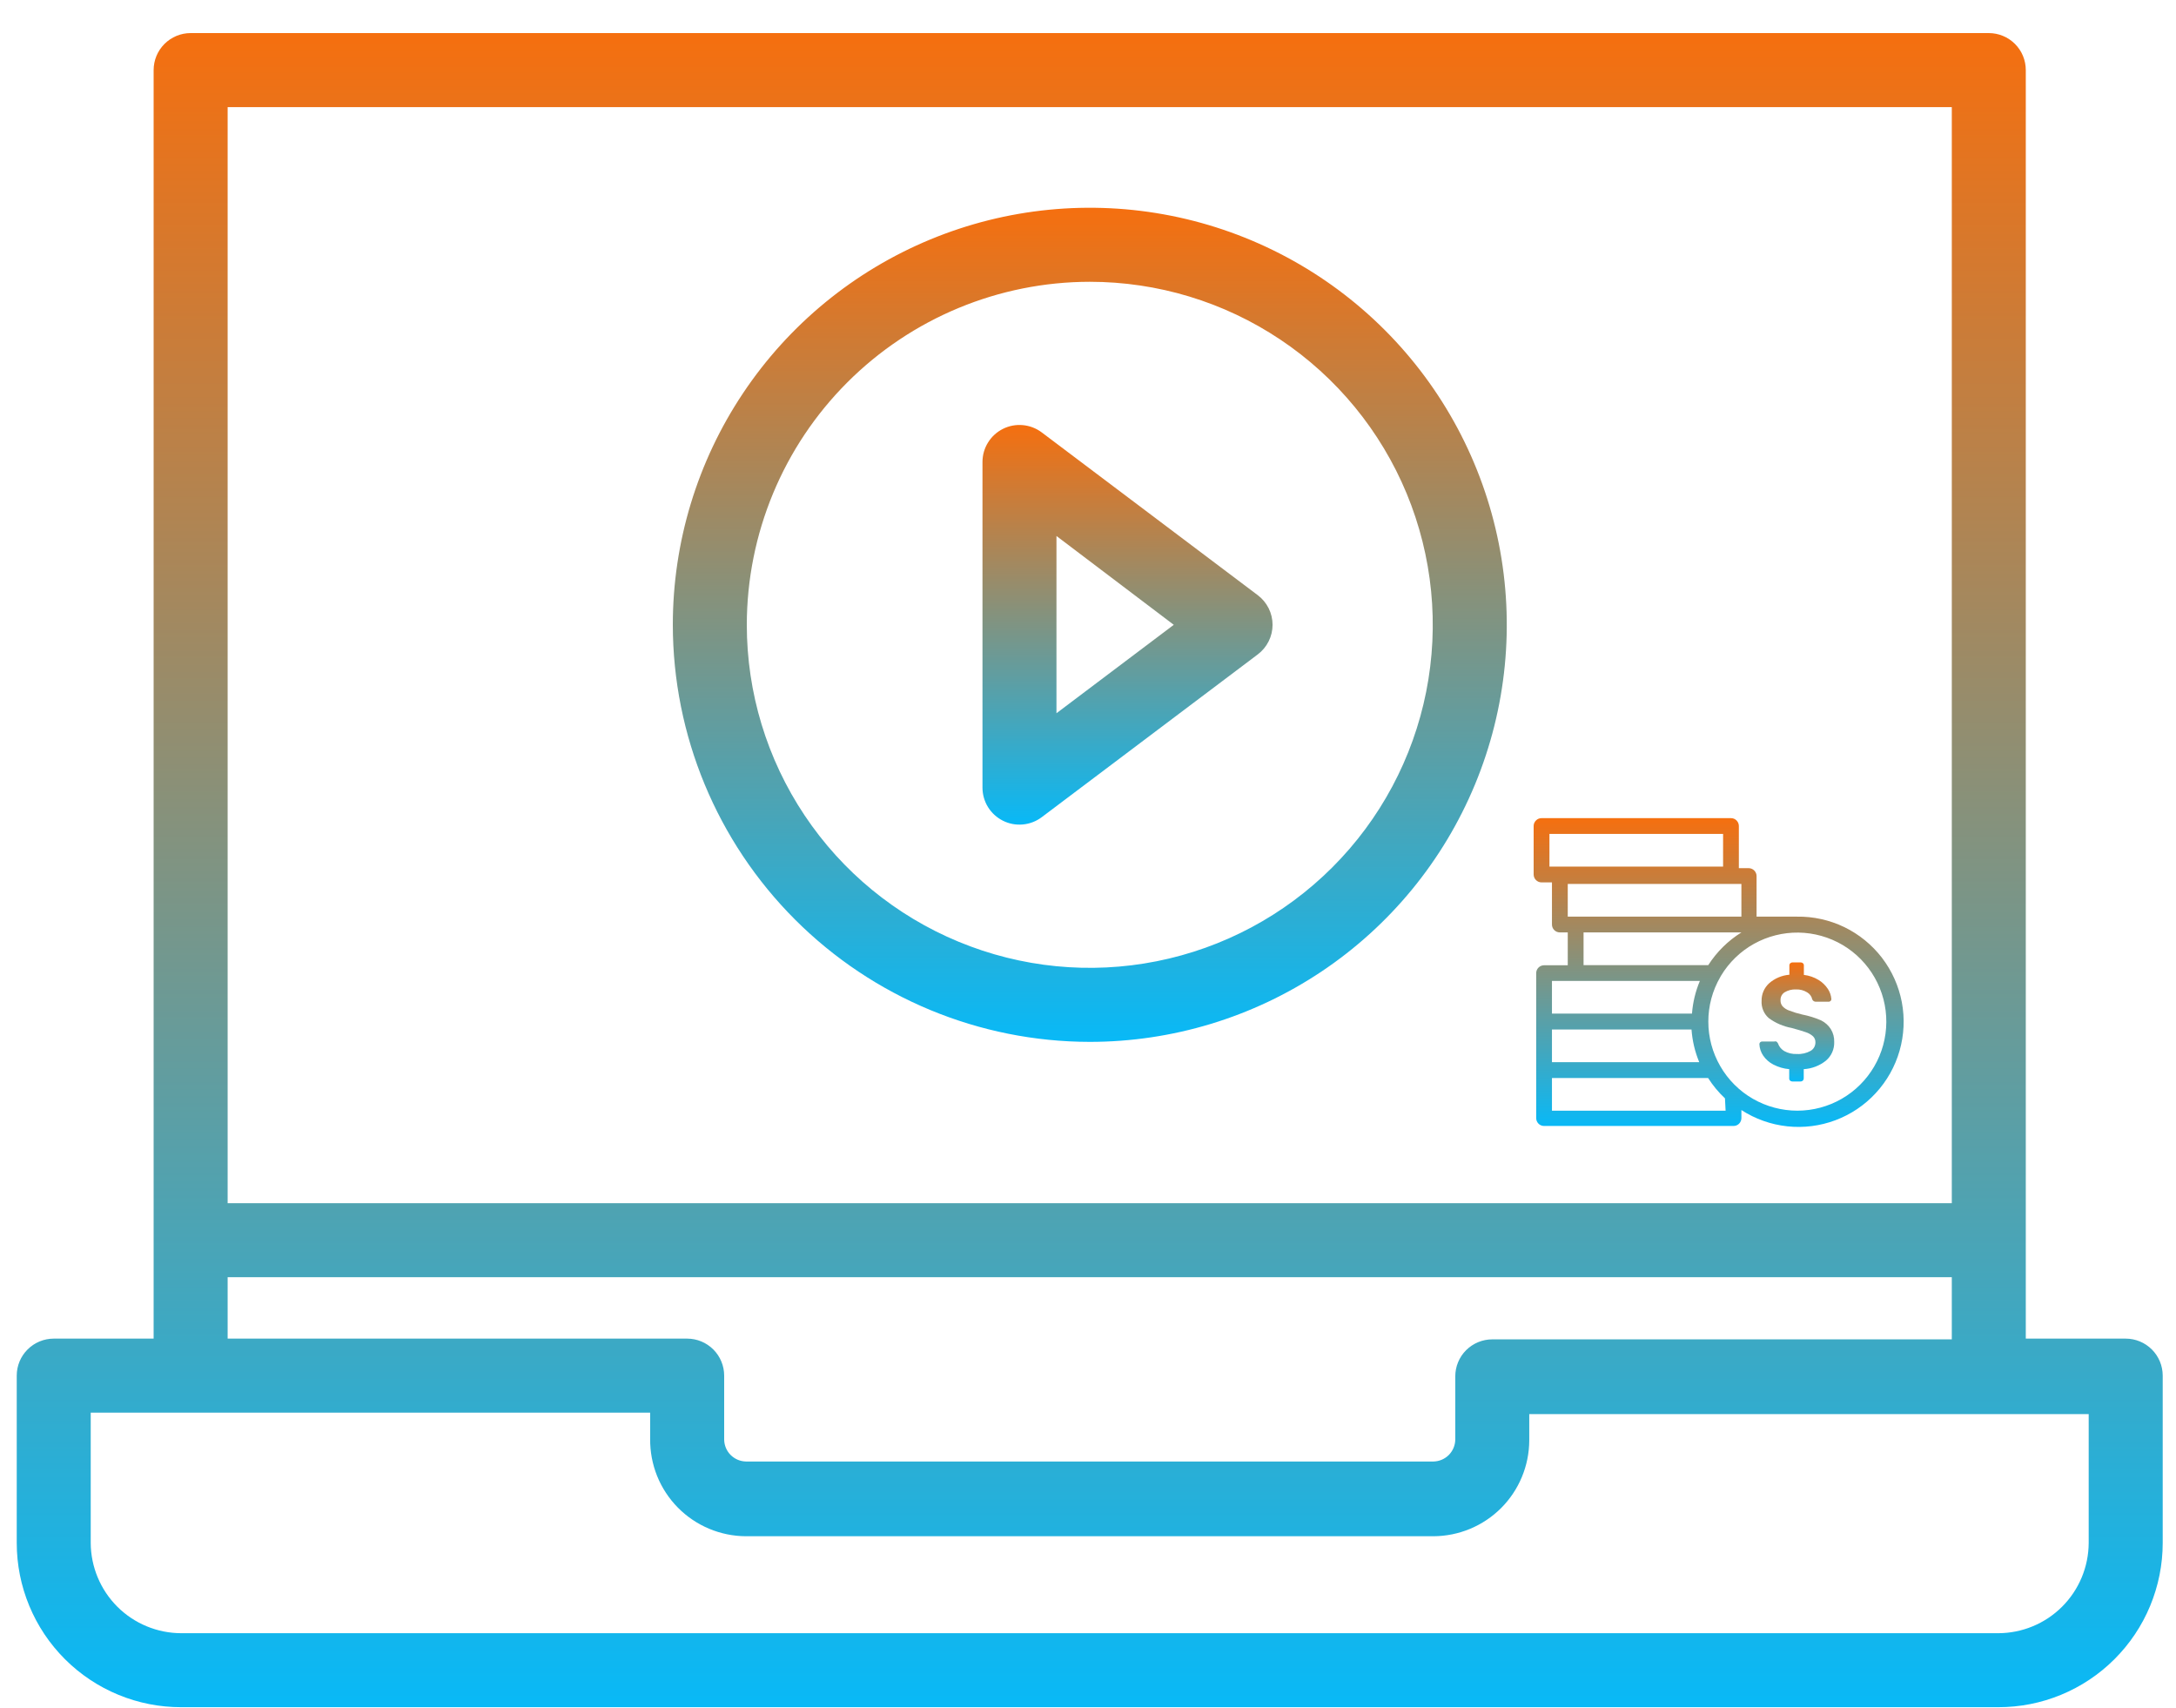
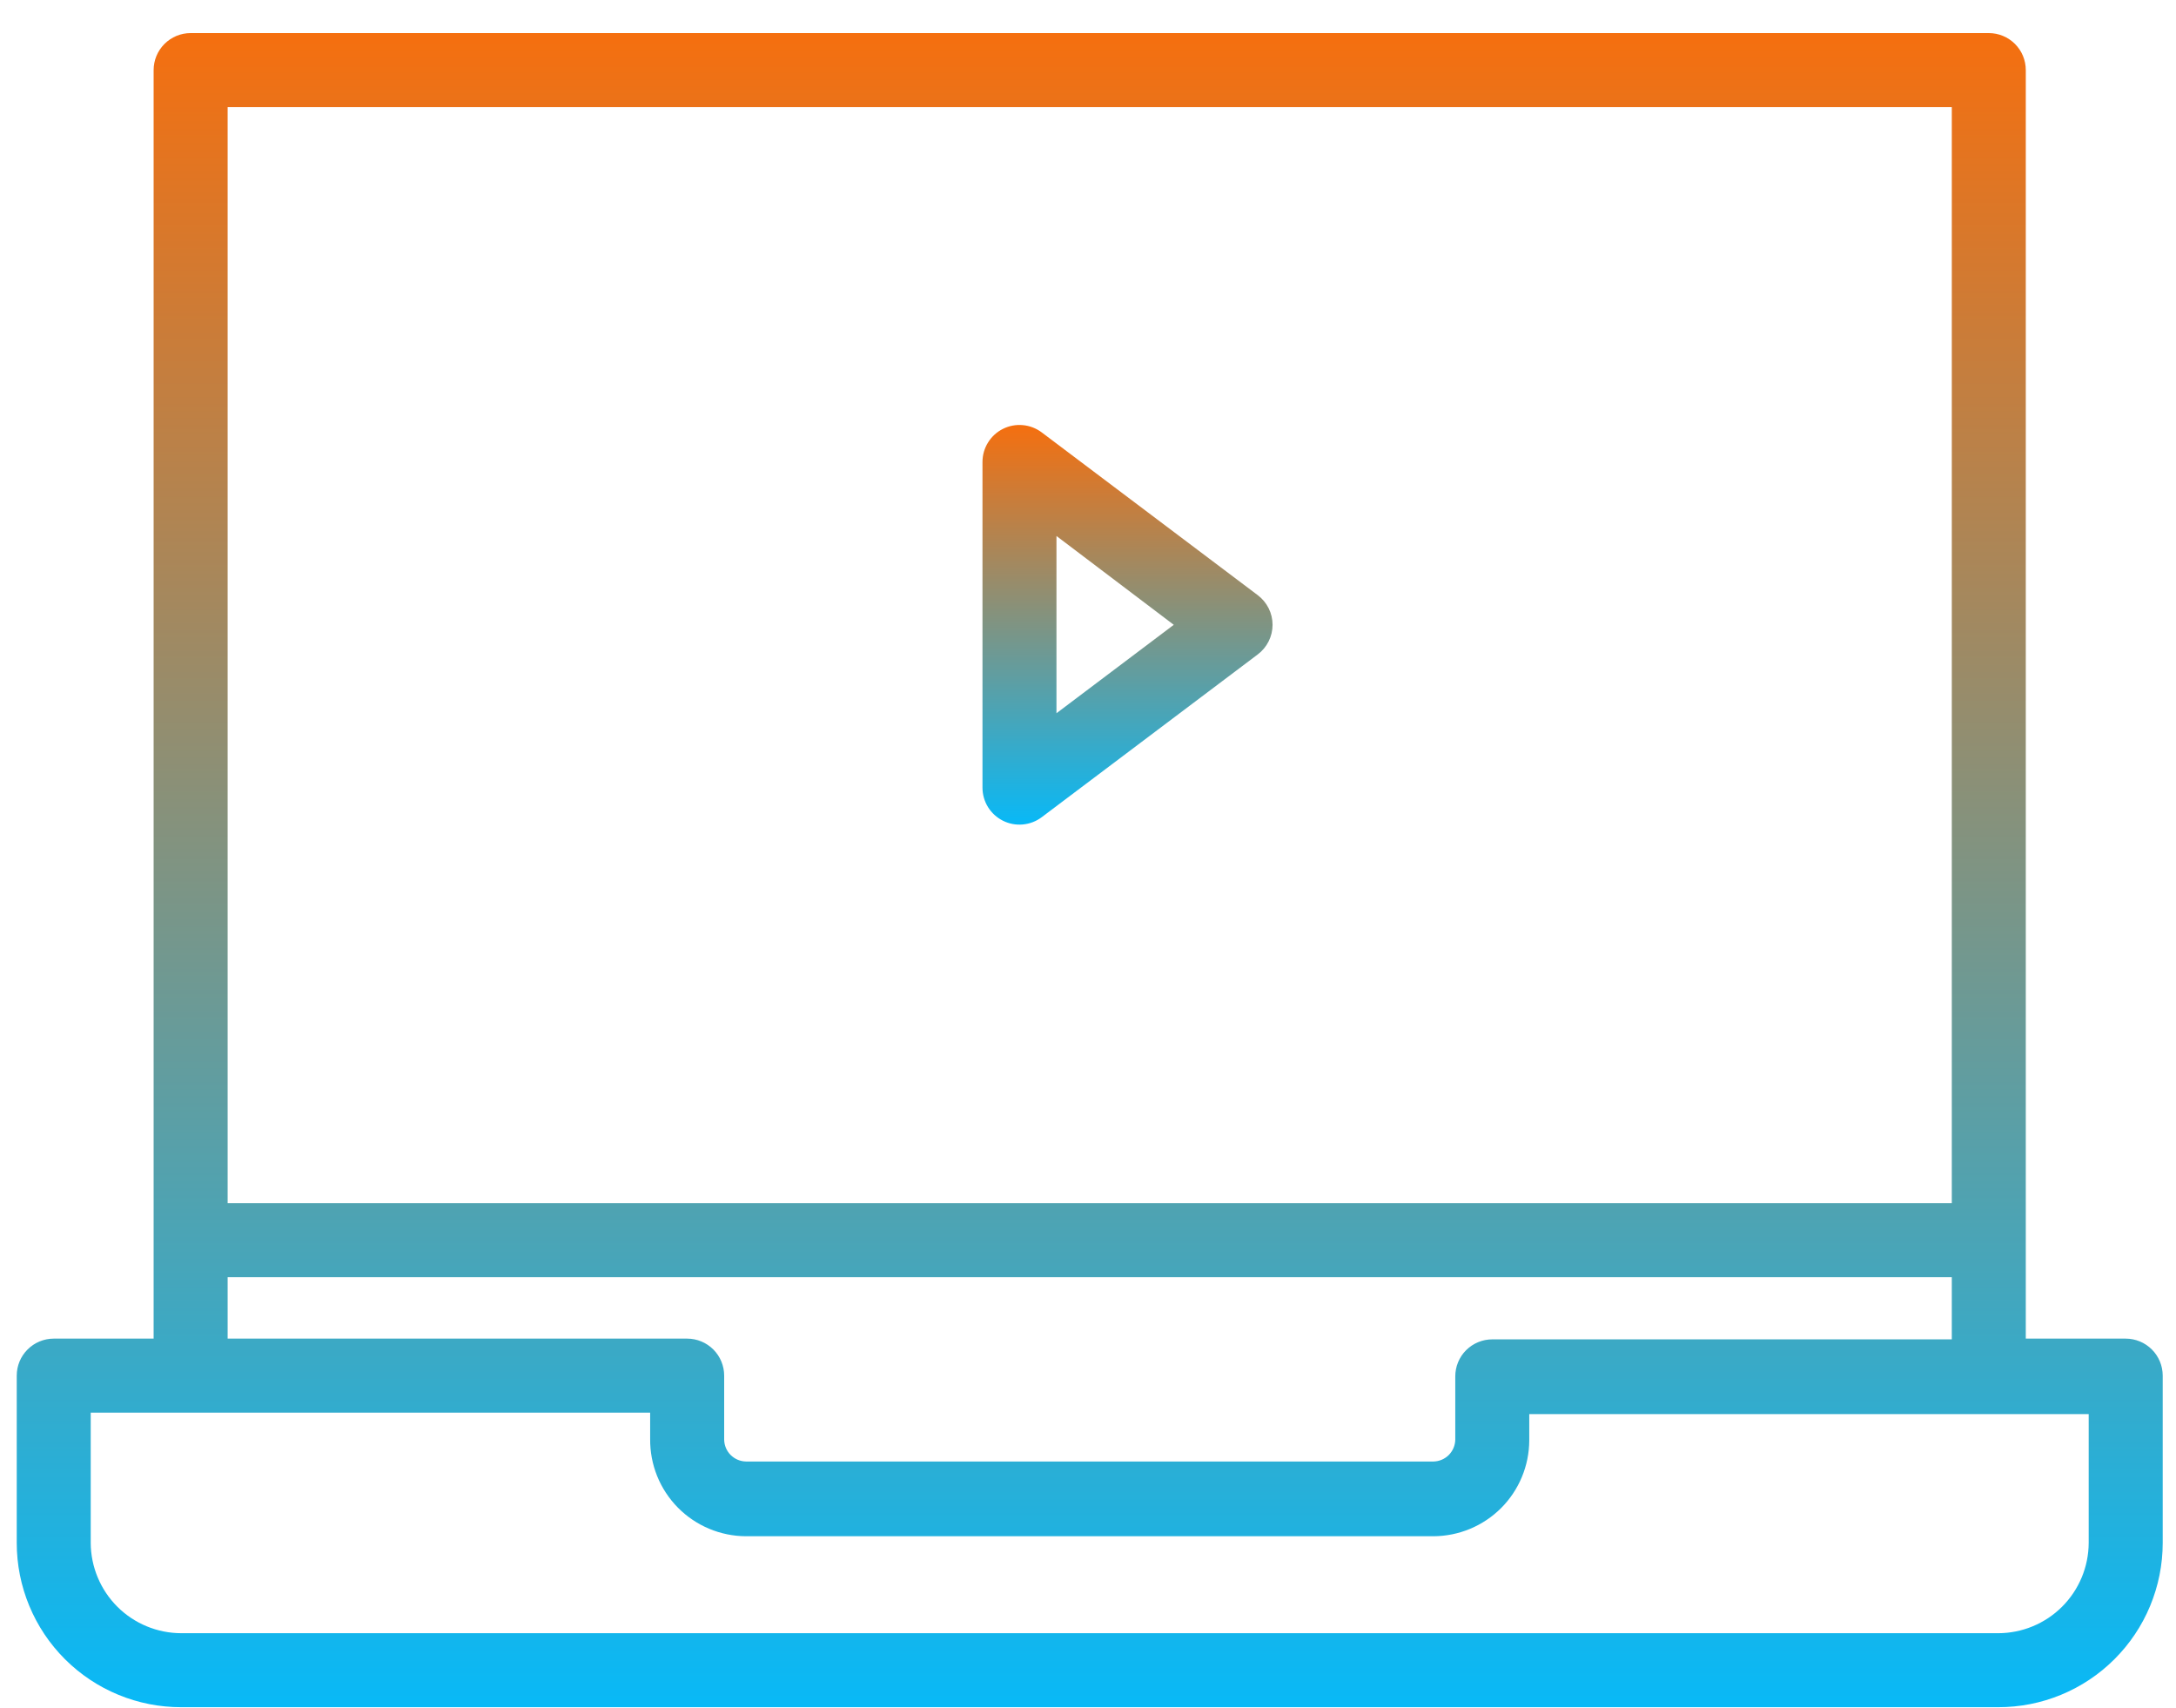
<svg xmlns="http://www.w3.org/2000/svg" width="65" height="51" viewBox="0 0 65 51" fill="none">
  <path d="M63.497 39.98H60.513V2.094C60.513 1.8 60.397 1.519 60.19 1.312C59.982 1.105 59.701 0.988 59.408 0.988H5.695C5.401 0.988 5.12 1.105 4.913 1.312C4.706 1.519 4.589 1.8 4.589 2.094V39.98H1.605C1.312 39.98 1.031 40.097 0.824 40.304C0.616 40.511 0.5 40.792 0.5 41.086V46.081C0.5 46.727 0.627 47.365 0.875 47.962C1.122 48.558 1.484 49.099 1.941 49.555C2.398 50.011 2.94 50.372 3.537 50.618C4.134 50.864 4.773 50.99 5.418 50.988H59.684C60.33 50.99 60.969 50.864 61.566 50.618C62.162 50.372 62.705 50.011 63.161 49.555C63.618 49.099 63.981 48.558 64.228 47.962C64.475 47.365 64.603 46.727 64.603 46.081V41.086C64.603 40.792 64.486 40.511 64.279 40.304C64.072 40.097 63.791 39.98 63.497 39.98ZM58.303 3.199V35.935H6.8V3.199H58.303ZM6.8 38.146H58.303V40.002H44.576C44.283 40.002 44.002 40.119 43.794 40.326C43.587 40.533 43.471 40.815 43.471 41.108V42.998C43.468 43.17 43.398 43.334 43.277 43.456C43.155 43.577 42.991 43.647 42.819 43.65H22.284C22.112 43.647 21.948 43.577 21.826 43.456C21.704 43.334 21.635 43.17 21.632 42.998V41.086C21.632 40.792 21.515 40.511 21.308 40.304C21.101 40.097 20.82 39.98 20.526 39.98H6.8V38.146ZM62.392 46.081C62.389 46.797 62.103 47.483 61.595 47.989C61.088 48.494 60.401 48.778 59.684 48.778H5.418C4.702 48.778 4.015 48.494 3.507 47.989C3 47.483 2.713 46.797 2.71 46.081V42.191H19.421V42.975C19.417 43.355 19.488 43.731 19.629 44.083C19.771 44.434 19.981 44.755 20.247 45.025C20.513 45.295 20.83 45.51 21.18 45.657C21.529 45.804 21.905 45.881 22.284 45.882H42.819C43.577 45.879 44.303 45.577 44.84 45.041C45.376 44.504 45.678 43.778 45.681 43.02V42.235H62.392V46.081Z" fill="url(#paint0_linear_1064_46184)" />
-   <path d="M32.553 31.117C35.017 31.117 37.425 30.386 39.474 29.017C41.522 27.649 43.118 25.703 44.061 23.427C45.004 21.151 45.251 18.647 44.77 16.231C44.289 13.815 43.103 11.595 41.361 9.853C39.619 8.111 37.4 6.925 34.983 6.444C32.567 5.964 30.063 6.21 27.787 7.153C25.511 8.096 23.566 9.692 22.197 11.741C20.828 13.789 20.098 16.197 20.098 18.661C20.101 21.963 21.414 25.13 23.749 27.465C26.084 29.8 29.251 31.114 32.553 31.117ZM32.553 8.416C34.58 8.416 36.561 9.016 38.245 10.142C39.93 11.268 41.243 12.868 42.019 14.74C42.794 16.612 42.997 18.672 42.602 20.66C42.207 22.647 41.231 24.473 39.798 25.905C38.365 27.338 36.54 28.314 34.552 28.709C32.565 29.105 30.505 28.902 28.633 28.126C26.761 27.351 25.16 26.038 24.035 24.353C22.909 22.668 22.308 20.687 22.308 18.661C22.311 15.944 23.391 13.34 25.312 11.419C27.233 9.499 29.837 8.418 32.553 8.416Z" fill="url(#paint1_linear_1064_46184)" />
  <path d="M31.116 24.408L37.571 19.545C37.708 19.442 37.819 19.308 37.896 19.155C37.973 19.001 38.013 18.832 38.013 18.661C38.013 18.489 37.973 18.32 37.896 18.166C37.819 18.013 37.708 17.879 37.571 17.776L31.116 12.913C30.952 12.79 30.756 12.715 30.552 12.697C30.348 12.678 30.142 12.717 29.959 12.809C29.775 12.901 29.621 13.042 29.513 13.217C29.405 13.391 29.348 13.592 29.348 13.798V23.523C29.348 23.729 29.405 23.93 29.513 24.105C29.621 24.279 29.775 24.42 29.959 24.512C30.142 24.604 30.348 24.643 30.552 24.624C30.756 24.606 30.952 24.531 31.116 24.408ZM31.558 16.008L35.062 18.661L31.558 21.302V16.008Z" fill="url(#paint2_linear_1064_46184)" />
-   <path d="M54.398 30.475C54.217 30.396 54.027 30.338 53.833 30.3C53.701 30.27 53.572 30.23 53.446 30.182C53.371 30.156 53.303 30.113 53.248 30.055C53.206 30.005 53.184 29.941 53.187 29.876C53.184 29.829 53.194 29.781 53.215 29.739C53.237 29.697 53.269 29.661 53.309 29.636C53.411 29.575 53.53 29.545 53.649 29.551C53.765 29.546 53.879 29.576 53.979 29.636C54.018 29.658 54.052 29.688 54.079 29.725C54.106 29.761 54.125 29.803 54.134 29.848C54.143 29.87 54.159 29.889 54.179 29.901C54.2 29.914 54.224 29.92 54.248 29.918H54.62C54.631 29.919 54.643 29.917 54.653 29.913C54.664 29.909 54.673 29.903 54.681 29.895C54.69 29.887 54.696 29.877 54.7 29.867C54.704 29.856 54.706 29.845 54.705 29.834C54.696 29.727 54.66 29.625 54.601 29.536C54.529 29.427 54.434 29.335 54.323 29.268C54.189 29.186 54.04 29.135 53.884 29.117V28.839C53.885 28.826 53.883 28.813 53.879 28.802C53.874 28.79 53.867 28.779 53.858 28.77C53.849 28.762 53.839 28.755 53.827 28.75C53.815 28.746 53.803 28.744 53.79 28.744H53.545C53.521 28.743 53.497 28.752 53.479 28.768C53.469 28.777 53.462 28.788 53.457 28.8C53.452 28.812 53.45 28.825 53.451 28.839V29.112C53.225 29.13 53.011 29.221 52.842 29.371C52.771 29.437 52.714 29.518 52.676 29.607C52.638 29.696 52.619 29.793 52.621 29.89C52.615 29.987 52.631 30.085 52.669 30.175C52.706 30.265 52.764 30.345 52.838 30.409C53.039 30.556 53.271 30.656 53.517 30.701C53.702 30.751 53.843 30.794 53.941 30.828C54.021 30.853 54.095 30.895 54.158 30.951C54.181 30.974 54.2 31.002 54.212 31.033C54.224 31.064 54.23 31.097 54.229 31.13C54.23 31.181 54.217 31.232 54.193 31.277C54.168 31.322 54.131 31.359 54.087 31.385C53.962 31.455 53.82 31.488 53.677 31.479C53.544 31.486 53.411 31.455 53.295 31.39C53.209 31.338 53.143 31.258 53.111 31.163C53.099 31.141 53.083 31.122 53.064 31.107C53.041 31.1 53.016 31.1 52.993 31.107H52.64C52.628 31.106 52.617 31.108 52.606 31.112C52.596 31.116 52.586 31.122 52.578 31.13C52.563 31.145 52.555 31.166 52.555 31.187C52.561 31.308 52.6 31.426 52.668 31.526C52.746 31.64 52.851 31.733 52.974 31.795C53.121 31.871 53.281 31.918 53.446 31.932V32.205C53.445 32.218 53.447 32.232 53.452 32.244C53.457 32.256 53.465 32.267 53.474 32.276C53.492 32.292 53.516 32.3 53.54 32.3H53.785C53.798 32.3 53.81 32.298 53.822 32.294C53.834 32.289 53.845 32.282 53.854 32.273C53.862 32.265 53.869 32.254 53.874 32.242C53.878 32.23 53.88 32.218 53.88 32.205V31.932C54.122 31.918 54.355 31.829 54.544 31.677C54.625 31.609 54.688 31.523 54.731 31.427C54.773 31.331 54.794 31.226 54.79 31.121C54.795 30.986 54.761 30.854 54.691 30.739C54.62 30.626 54.518 30.534 54.398 30.475Z" fill="url(#paint3_linear_1064_46184)" />
-   <path d="M53.673 27.377H52.471V26.165C52.471 26.102 52.446 26.043 52.401 25.998C52.357 25.954 52.297 25.929 52.235 25.929H51.942V24.67C51.942 24.608 51.917 24.548 51.873 24.504C51.829 24.459 51.769 24.435 51.707 24.435H46.048C45.986 24.435 45.926 24.459 45.882 24.504C45.837 24.548 45.812 24.608 45.812 24.67V26.118C45.812 26.149 45.819 26.18 45.83 26.208C45.842 26.237 45.86 26.263 45.882 26.285C45.903 26.306 45.929 26.324 45.958 26.336C45.987 26.348 46.017 26.354 46.048 26.354H46.359V27.613C46.359 27.675 46.384 27.735 46.428 27.779C46.473 27.824 46.533 27.848 46.595 27.848H46.831V28.829H46.124C46.061 28.829 46.001 28.854 45.957 28.898C45.913 28.942 45.888 29.002 45.888 29.065V33.394C45.888 33.456 45.913 33.516 45.957 33.56C46.001 33.605 46.061 33.629 46.124 33.629H51.782C51.845 33.629 51.904 33.605 51.949 33.56C51.993 33.516 52.018 33.456 52.018 33.394V33.153C52.43 33.42 52.898 33.586 53.386 33.639C53.874 33.692 54.367 33.63 54.827 33.457C55.286 33.285 55.699 33.008 56.031 32.647C56.364 32.287 56.608 31.854 56.743 31.382C56.878 30.91 56.901 30.413 56.81 29.931C56.718 29.45 56.515 28.996 56.217 28.606C55.918 28.217 55.532 27.903 55.091 27.689C54.649 27.476 54.163 27.369 53.673 27.377ZM46.284 24.906H51.471V25.882H46.284V24.906ZM46.831 26.401H52.018V27.377H46.831V26.401ZM47.303 27.848H52.018C51.619 28.096 51.281 28.43 51.028 28.825H47.303V27.848ZM50.603 31.724H46.359V30.748H50.528C50.552 31.084 50.63 31.414 50.759 31.724H50.603ZM46.359 29.296H50.778C50.647 29.607 50.567 29.936 50.542 30.272H46.359V29.296ZM51.546 33.172H46.359V32.196H51.023C51.165 32.419 51.334 32.623 51.527 32.804L51.546 33.172ZM53.692 33.172C53.225 33.172 52.766 33.05 52.361 32.817C51.956 32.584 51.62 32.248 51.387 31.843C51.153 31.439 51.03 30.98 51.03 30.513C51.029 30.046 51.152 29.587 51.386 29.183C51.395 29.17 51.403 29.155 51.41 29.14C51.649 28.742 51.989 28.414 52.395 28.188C52.801 27.963 53.259 27.847 53.724 27.853C54.188 27.86 54.643 27.988 55.043 28.224C55.442 28.461 55.773 28.798 56.002 29.203C56.231 29.607 56.35 30.064 56.347 30.529C56.344 30.993 56.22 31.449 55.986 31.85C55.752 32.252 55.418 32.585 55.015 32.817C54.613 33.049 54.156 33.171 53.692 33.172Z" fill="url(#paint4_linear_1064_46184)" />
  <defs>
    <linearGradient id="paint0_linear_1064_46184" x1="32.551" y1="0.988" x2="32.551" y2="50.988" gradientUnits="userSpaceOnUse">
      <stop stop-color="#F56F0F" />
      <stop offset="1" stop-color="#08B9F7" />
    </linearGradient>
    <linearGradient id="paint1_linear_1064_46184" x1="32.553" y1="6.205" x2="32.553" y2="31.117" gradientUnits="userSpaceOnUse">
      <stop stop-color="#F56F0F" />
      <stop offset="1" stop-color="#08B9F7" />
    </linearGradient>
    <linearGradient id="paint2_linear_1064_46184" x1="33.68" y1="12.692" x2="33.68" y2="24.629" gradientUnits="userSpaceOnUse">
      <stop stop-color="#F56F0F" />
      <stop offset="1" stop-color="#08B9F7" />
    </linearGradient>
    <linearGradient id="paint3_linear_1064_46184" x1="53.672" y1="28.744" x2="53.672" y2="32.3" gradientUnits="userSpaceOnUse">
      <stop stop-color="#F56F0F" />
      <stop offset="1" stop-color="#08B9F7" />
    </linearGradient>
    <linearGradient id="paint4_linear_1064_46184" x1="51.339" y1="24.435" x2="51.339" y2="33.657" gradientUnits="userSpaceOnUse">
      <stop stop-color="#F56F0F" />
      <stop offset="1" stop-color="#08B9F7" />
    </linearGradient>
  </defs>
</svg>